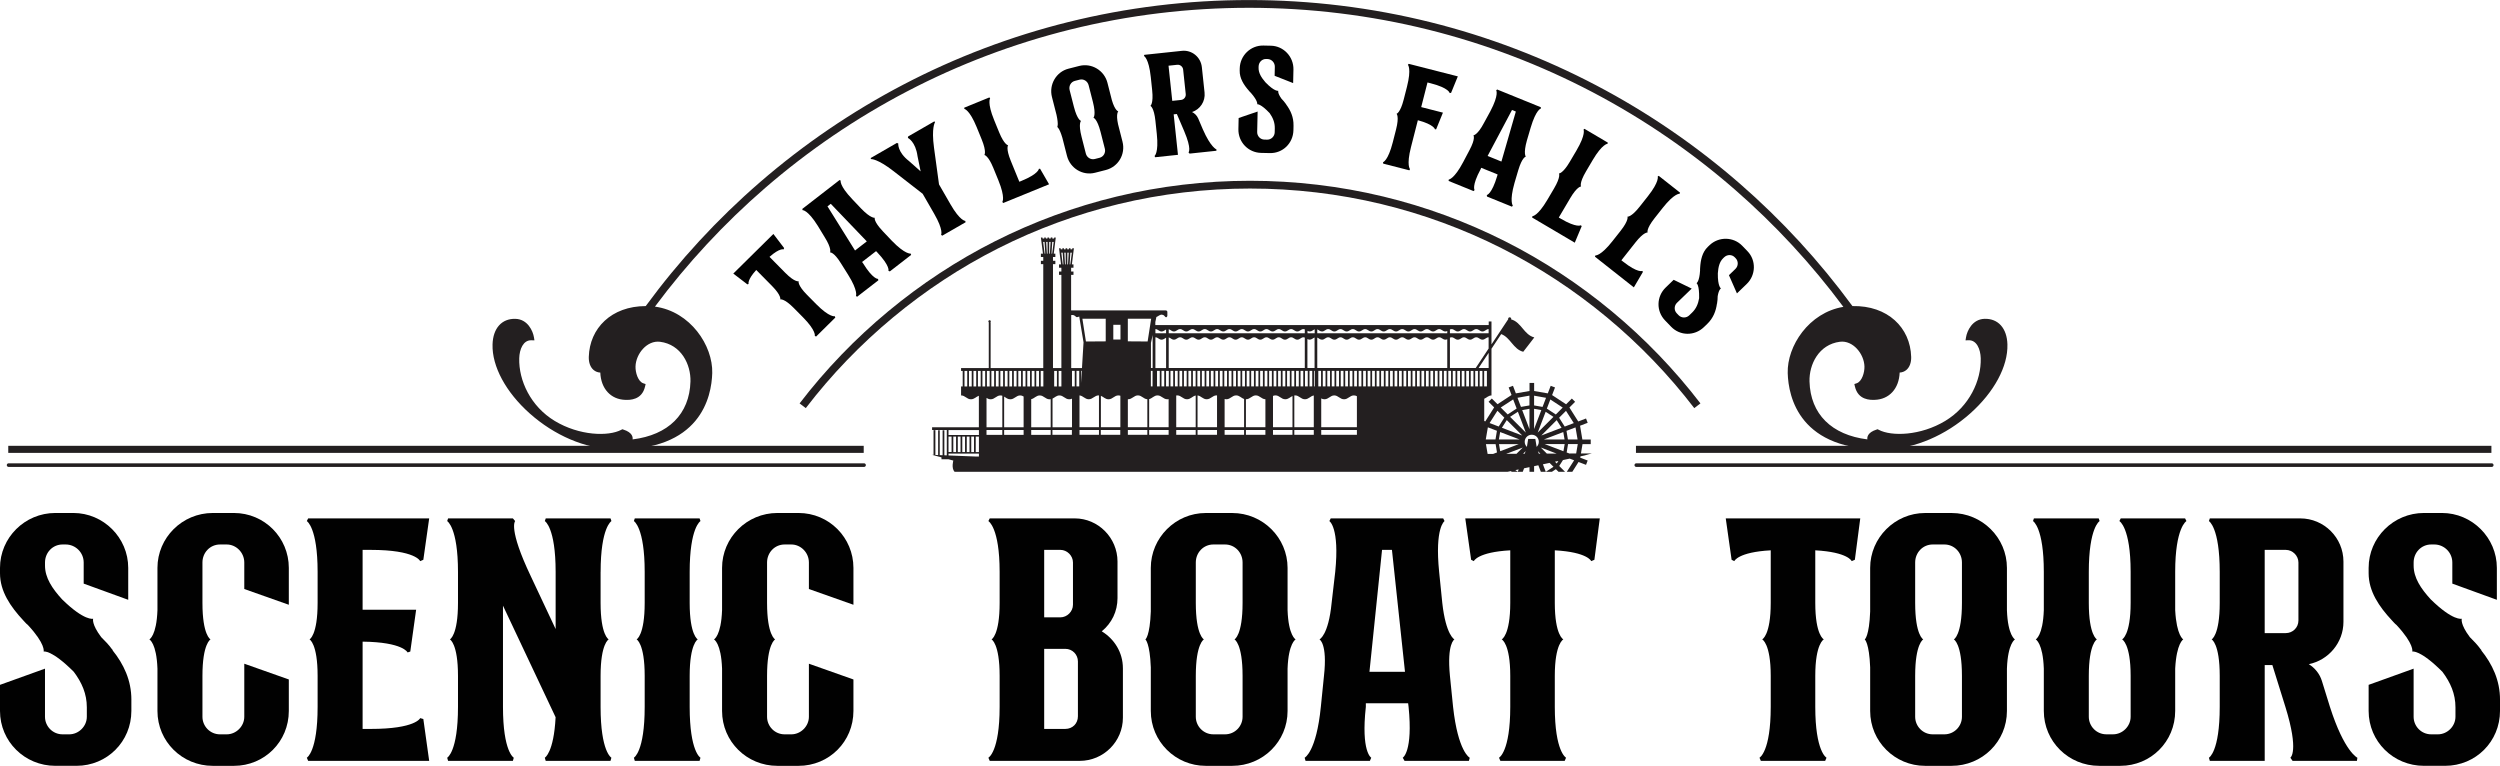
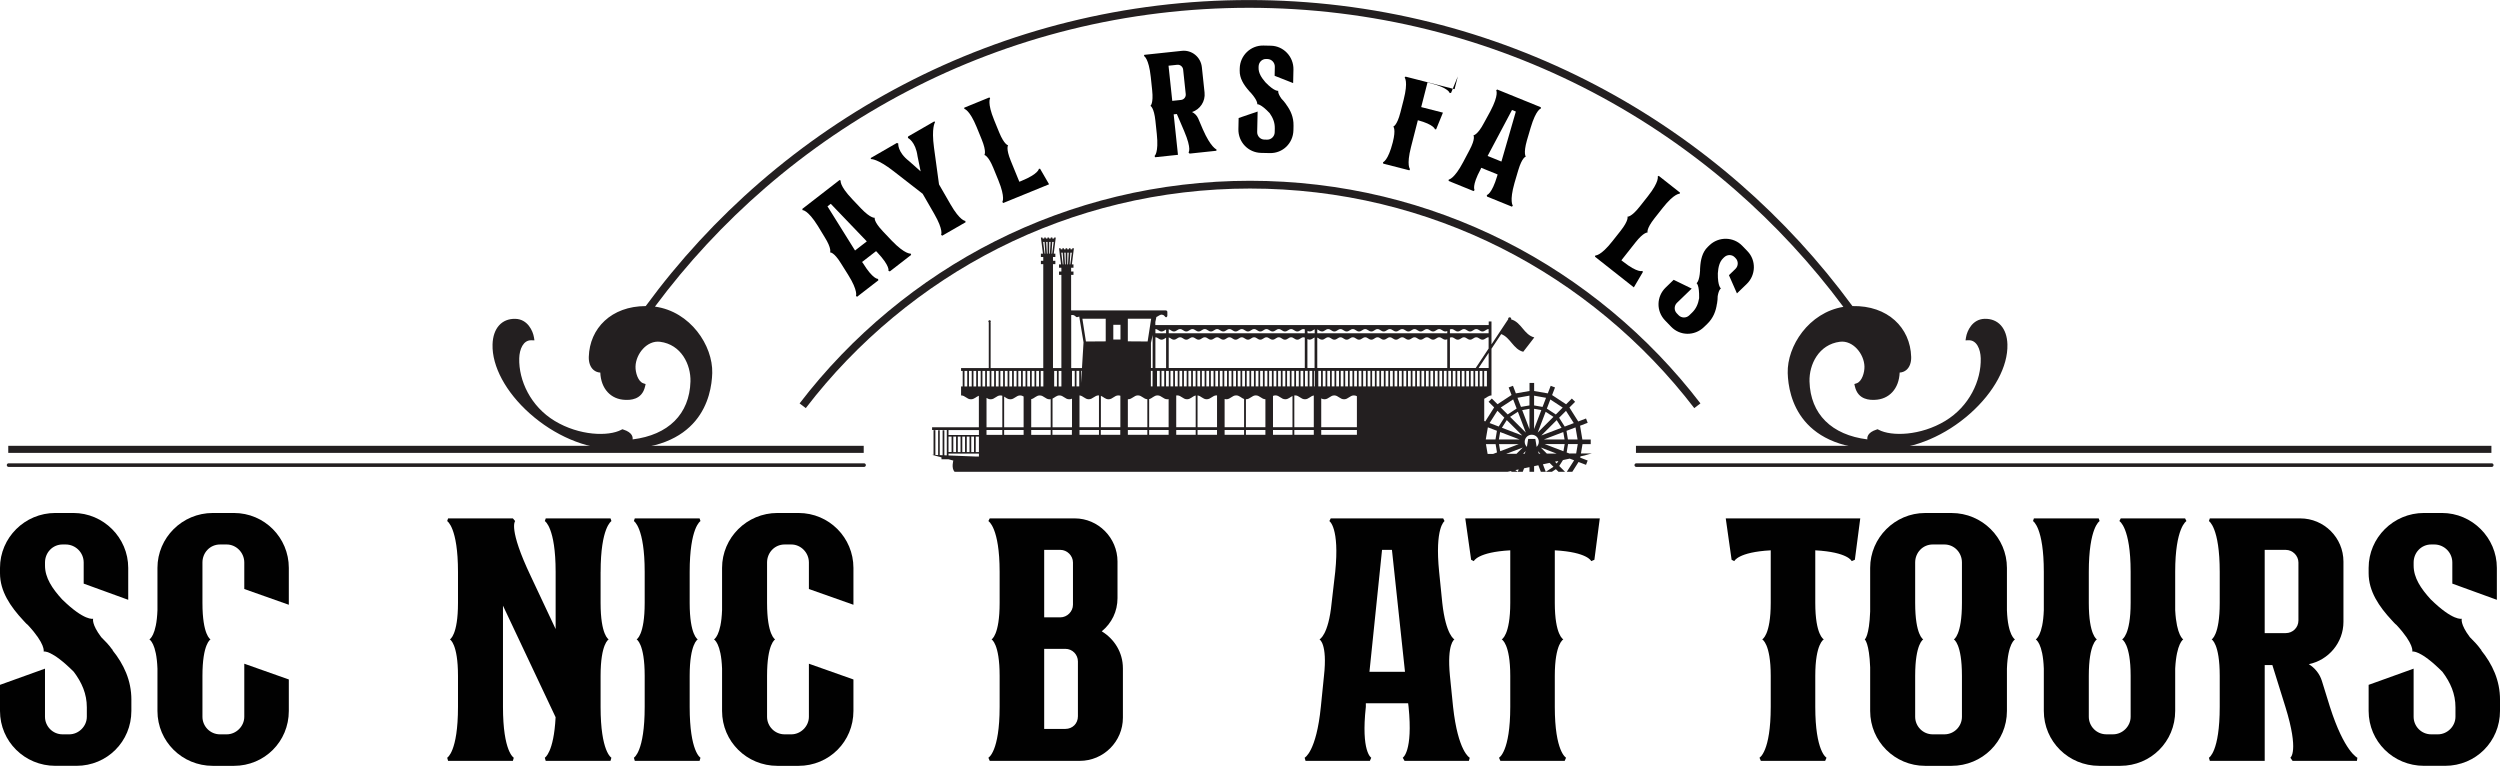
<svg xmlns="http://www.w3.org/2000/svg" id="Layer_2" data-name="Layer 2" viewBox="0 0 1661.58 508.99">
  <g id="Layer_1-2" data-name="Layer 1">
    <g>
      <path d="m87.31,465.03v7.48c0,20.33-16.15,36.48-36.48,36.48h-14.05c-20.33,0-36.78-16.15-36.78-36.48v-17.34l29.9-10.76v31.99c0,6.28,5.08,11.66,11.66,11.66h4.49c6.28,0,11.66-5.38,11.66-11.66v-6.28c0-8.97-3.29-16.45-8.67-23.62-14.95-14.95-20.03-13.46-20.03-13.46,0,0,1.49-4.78-10.47-17.64-1.2-.9-2.09-2.09-2.99-2.99-8.67-9.27-15.55-19.44-15.55-31.4v-3.59c0-20.03,16.45-36.48,36.78-36.48h11.96c20.03,0,36.48,16.45,36.48,36.48v21.23l-29.6-10.76v-14.05c0-6.58-5.38-11.96-11.96-11.96h-2.09c-6.58,0-11.66,5.38-11.66,11.96v2.09c0,8.07,4.78,15.25,11.36,22.43,14.95,14.65,20.63,12.86,20.63,12.86,0,0-1.2,3.59,5.38,12.26,2.39,2.39,5.08,5.08,7.18,8.07l.6.6h-.3c7.48,9.27,12.56,20.03,12.56,32.89Z" style="fill: #010101;" />
      <path d="m162.36,391.48v-17.64c0-6.58-5.38-11.96-11.66-11.96h-4.49c-6.58,0-11.66,5.38-11.66,11.96v26.91c0,21.53,5.38,24.22,5.38,24.22,0,0-5.38,2.69-5.38,24.22v27.21c0,6.28,5.08,11.66,11.66,11.66h4.49c6.28,0,11.66-5.38,11.66-11.66v-35.28l29.6,10.47v20.93c0,20.33-16.15,36.48-36.48,36.48h-14.05c-20.33,0-36.78-16.15-36.78-36.48v-28.11c-.6-17.04-5.38-19.44-5.38-19.44,0,0,4.78-2.39,5.38-19.44v-28.11c0-20.03,16.45-36.48,36.78-36.48h14.05c20.33,0,36.48,16.45,36.48,36.48v24.52l-29.6-10.47Z" style="fill: #010101;" />
-       <path d="m241,365.46v39.77h35.58l-3.89,27.81-1.79.6s-2.99-6.88-29.9-7.18v58.01h5.38c29.9,0,32.89-7.18,32.89-7.18l2.09.6,3.89,27.81h-80.43l-.9-2.09s7.18-3.89,7.18-33.79v-20.63c0-21.53-5.38-24.22-5.38-24.22,0,0,5.38-2.69,5.38-24.22v-20.63c0-29.6-7.18-33.79-7.18-33.79l.9-1.79h80.43l-3.89,27.51-2.09.9s-2.99-7.48-32.89-7.48h-5.38Z" style="fill: #010101;" />
      <path d="m399.17,380.11v20.63c0,21.53,5.38,24.22,5.38,24.22,0,0-5.38,2.69-5.38,24.22v20.63c0,29.9,7.18,33.79,7.18,33.79l-.6,2.09h-43.06l-.6-2.09s5.98-3.29,7.18-26.91l-34.98-74.15v67.28c0,29.9,7.18,33.79,7.18,33.79l-.6,2.09h-43.06l-.6-2.09s7.18-3.89,7.18-33.79v-20.63c0-21.53-5.38-24.22-5.38-24.22,0,0,5.38-2.69,5.38-24.22v-20.63c0-29.6-7.18-33.79-7.18-33.79l.6-1.79h43.06l1.5,1.79s-4.78,4.78,10.47,36.78l16.45,34.98v-37.97c0-29.6-7.18-33.79-7.18-33.79l.6-1.79h43.06l.6,1.79s-7.18,4.19-7.18,33.79Z" style="fill: #010101;" />
      <path d="m458.38,380.11v20.63c0,21.53,5.38,24.22,5.38,24.22,0,0-5.38,2.69-5.38,24.22v20.63c0,29.9,7.18,33.79,7.18,33.79l-.6,2.09h-43.06l-.6-2.09s7.18-3.89,7.18-33.79v-20.63c0-21.53-5.38-24.22-5.38-24.22,0,0,5.38-2.69,5.38-24.22v-20.63c0-29.6-7.18-33.79-7.18-33.79l.6-1.79h43.06l.6,1.79s-7.18,4.19-7.18,33.79Z" style="fill: #010101;" />
      <path d="m537.62,391.48v-17.64c0-6.58-5.38-11.96-11.66-11.96h-4.49c-6.58,0-11.66,5.38-11.66,11.96v26.91c0,21.53,5.38,24.22,5.38,24.22,0,0-5.38,2.69-5.38,24.22v27.21c0,6.28,5.08,11.66,11.66,11.66h4.49c6.28,0,11.66-5.38,11.66-11.66v-35.28l29.6,10.47v20.93c0,20.33-16.15,36.48-36.48,36.48h-14.05c-20.33,0-36.78-16.15-36.78-36.48v-28.11c-.6-17.04-5.38-19.44-5.38-19.44,0,0,4.78-2.39,5.38-19.44v-28.11c0-20.03,16.45-36.48,36.78-36.48h14.05c20.33,0,36.48,16.45,36.48,36.48v24.52l-29.6-10.47Z" style="fill: #010101;" />
      <path d="m746.32,444.1v32.89c0,15.85-12.86,28.71-28.71,28.71h-59.8l-.9-2.09s7.48-3.89,7.48-33.79v-20.63c0-21.53-5.38-24.22-5.38-24.22,0,0,5.38-2.69,5.38-24.22v-20.63c0-29.6-7.48-33.79-7.48-33.79l.9-1.79h56.51c15.55,0,28.41,12.86,28.41,28.71v24.22c0,8.97-3.89,16.74-10.47,22.13,8.37,5.08,14.05,14.05,14.05,24.52Zm-41.56-78.64h-10.76v44.85h10.76c4.49,0,8.37-3.89,8.37-8.37v-28.11c0-4.49-3.89-8.37-8.37-8.37Zm11.66,74.15c0-4.49-3.59-8.37-8.37-8.37h-14.05v53.22h14.05c4.78,0,8.37-3.59,8.37-8.37v-36.48Z" style="fill: #010101;" />
-       <path d="m861.14,424.97s-4.78,2.39-5.38,19.44v28.11c0,20.33-16.45,36.48-36.78,36.48h-17.64c-20.03,0-36.48-16.15-36.48-36.48v-29c-.6-16.15-3.59-18.54-3.59-18.54,0,0,2.99-2.09,3.59-18.54v-29c0-20.03,16.45-36.48,36.48-36.48h17.64c20.33,0,36.78,16.45,36.78,36.48v28.11c.6,17.04,5.38,19.44,5.38,19.44Zm-35.28,24.22c0-21.53-5.38-24.22-5.38-24.22,0,0,5.38-2.69,5.38-24.22v-26.91c0-6.58-5.08-11.96-11.66-11.96h-7.77c-6.58,0-11.66,5.38-11.66,11.96v26.91c0,21.53,5.38,24.22,5.38,24.22,0,0-5.38,2.69-5.38,24.22v27.21c0,6.28,5.08,11.66,11.66,11.66h7.77c6.58,0,11.66-5.38,11.66-11.66v-27.21Z" style="fill: #010101;" />
      <path d="m976.86,503.61l-.6,2.09h-42.76l-1.2-2.09s6.88-3.89,3.89-33.79l-.3-2.39h-28.11v2.39c-3.29,29.9,3.59,33.79,3.59,33.79l-.9,2.09h-42.76l-.6-2.09s7.77-3.89,10.76-33.79l2.09-20.63c2.39-21.53-2.99-24.22-2.99-24.22,0,0,5.98-2.69,8.07-24.22l2.39-20.63c2.99-29.6-3.89-33.79-3.89-33.79l.9-1.79h74.75l.9,1.79s-6.58,4.19-3.59,33.79l2.09,20.63c2.39,21.53,8.07,24.22,8.07,24.22,0,0-5.08,2.69-2.99,24.22l2.09,20.63c3.29,29.9,11.06,33.79,11.06,33.79Zm-43.06-57.11l-8.67-81.03h-6.58l-8.37,81.03h23.62Z" style="fill: #010101;" />
      <path d="m1063.27,344.53l-3.59,27.51-2.09.9s-2.39-5.98-24.22-7.18v34.98c0,21.53,5.68,24.22,5.68,24.22,0,0-5.68,2.69-5.68,24.22v20.63c0,29.9,7.48,33.79,7.48,33.79l-.9,2.09h-42.76l-.9-2.09s7.48-3.89,7.48-33.79v-20.63c0-21.53-5.68-24.22-5.68-24.22,0,0,5.68-2.69,5.68-24.22v-34.98c-21.83,1.2-24.22,7.18-24.22,7.18l-1.79-.9-3.89-27.51h89.4Z" style="fill: #010101;" />
      <path d="m1236.39,344.53l-3.59,27.51-2.09.9s-2.39-5.98-24.22-7.18v34.98c0,21.53,5.68,24.22,5.68,24.22,0,0-5.68,2.69-5.68,24.22v20.63c0,29.9,7.48,33.79,7.48,33.79l-.9,2.09h-42.76l-.9-2.09s7.48-3.89,7.48-33.79v-20.63c0-21.53-5.68-24.22-5.68-24.22,0,0,5.68-2.69,5.68-24.22v-34.98c-21.83,1.2-24.22,7.18-24.22,7.18l-1.79-.9-3.89-27.51h89.4Z" style="fill: #010101;" />
      <path d="m1339.25,424.97s-4.78,2.39-5.38,19.44v28.11c0,20.33-16.45,36.48-36.78,36.48h-17.64c-20.03,0-36.48-16.15-36.48-36.48v-29c-.6-16.15-3.59-18.54-3.59-18.54,0,0,2.99-2.09,3.59-18.54v-29c0-20.03,16.45-36.48,36.48-36.48h17.64c20.33,0,36.78,16.45,36.78,36.48v28.11c.6,17.04,5.38,19.44,5.38,19.44Zm-35.28,24.22c0-21.53-5.38-24.22-5.38-24.22,0,0,5.38-2.69,5.38-24.22v-26.91c0-6.58-5.08-11.96-11.66-11.96h-7.77c-6.58,0-11.66,5.38-11.66,11.96v26.91c0,21.53,5.38,24.22,5.38,24.22,0,0-5.38,2.69-5.38,24.22v27.21c0,6.28,5.08,11.66,11.66,11.66h7.77c6.58,0,11.66-5.38,11.66-11.66v-27.21Z" style="fill: #010101;" />
      <path d="m1445.7,380.11v25.42c.9,17.04,5.38,19.44,5.38,19.44,0,0-4.49,2.39-5.38,19.44v28.11c0,20.33-16.15,36.48-36.48,36.48h-14.05c-20.33,0-36.78-16.15-36.78-36.48v-28.11c-.6-17.04-5.38-19.44-5.38-19.44,0,0,4.78-2.39,5.38-19.44v-25.42c0-29.6-7.18-33.79-7.18-33.79l.6-1.79h43.06l.6,1.79s-7.18,4.19-7.18,33.79v20.63c0,21.53,5.38,24.22,5.38,24.22,0,0-5.38,2.69-5.38,24.22v27.21c0,6.28,5.08,11.66,11.66,11.66h4.49c6.28,0,11.66-5.38,11.66-11.66v-27.21c0-21.53-5.68-24.22-5.68-24.22,0,0,5.68-2.69,5.68-24.22v-20.63c0-29.6-7.48-33.79-7.48-33.79l.9-1.79h42.76l.9,1.79s-7.48,4.19-7.48,33.79Z" style="fill: #010101;" />
      <path d="m1566.79,503.61l-.3,2.09h-42.76l-1.49-2.09s5.98-3.89-3.29-33.79l-8.67-27.81h-5.08v63.69h-36.48l-.6-2.09s7.18-3.89,7.18-33.79v-20.63c0-21.53-5.38-24.22-5.38-24.22,0,0,5.38-2.69,5.38-24.22v-20.63c0-29.6-7.18-33.79-7.18-33.79l.6-1.79h60.1c15.85,0,28.71,12.86,28.71,28.71v40.07c0,13.75-9.87,25.42-23.02,28.11,3.89,2.39,7.18,6.28,8.67,11.06l5.38,17.34c9.57,29.9,18.24,33.79,18.24,33.79Zm-61.6-82.83h14.05c4.49,0,8.37-3.59,8.37-8.37v-38.57c0-4.49-3.89-8.37-8.37-8.37h-14.05v55.32Z" style="fill: #010101;" />
      <path d="m1661.58,465.03v7.48c0,20.33-16.15,36.48-36.48,36.48h-14.05c-20.33,0-36.78-16.15-36.78-36.48v-17.34l29.9-10.76v31.99c0,6.28,5.08,11.66,11.66,11.66h4.49c6.28,0,11.66-5.38,11.66-11.66v-6.28c0-8.97-3.29-16.45-8.67-23.62-14.95-14.95-20.03-13.46-20.03-13.46,0,0,1.49-4.78-10.47-17.64-1.2-.9-2.09-2.09-2.99-2.99-8.67-9.27-15.55-19.44-15.55-31.4v-3.59c0-20.03,16.45-36.48,36.78-36.48h11.96c20.03,0,36.48,16.45,36.48,36.48v21.23l-29.6-10.76v-14.05c0-6.58-5.38-11.96-11.96-11.96h-2.09c-6.58,0-11.66,5.38-11.66,11.96v2.09c0,8.07,4.78,15.25,11.36,22.43,14.95,14.65,20.63,12.86,20.63,12.86,0,0-1.2,3.59,5.38,12.26,2.39,2.39,5.08,5.08,7.18,8.07q.3.3.6.6h-.3c7.48,9.27,12.56,20.03,12.56,32.89Z" style="fill: #010101;" />
    </g>
    <path d="m1334.2,228.94c-.3-10.76-6.12-17.29-15.19-17.04-8.19.23-11.64,8.1-12.32,12.23l-.34,2.07,2.09-.06c5.31-.15,7.85,5.89,8.02,11.94.41,14.8-7.57,32.01-23.6,41.68-16.34,9.86-35.7,10.44-44.28,5.86l-.64-.34-.69.22c-6.1,1.92-6.32,5.14-6.14,6.44,0,.03.02.06.02.09-23.74-2.95-37.87-16.78-38.47-38.51-.31-11.26,6.14-24.6,20.23-26.38,8.61-1.09,16.06,7.99,16.29,16.45.11,3.93-1.65,9.99-5.22,11.16l-1.49.49.34,1.53c2.09,9.29,10.39,9.06,13.11,8.98,9.73-.27,16.25-7.47,16.66-18.14,1.67-.08,3.21-.67,4.46-1.73,2.16-1.84,3.3-4.92,3.19-8.67-.54-19.39-15.52-34.28-39.05-33.79-21.82-29.76-46.97-57.13-74.83-81.38-29.23-25.45-61.4-47.46-95.62-65.41-34.83-18.27-71.81-32.36-109.92-41.86-39.23-9.78-79.82-14.75-120.64-14.75s-81.05,4.92-120.12,14.62c-37.95,9.42-74.79,23.39-109.51,41.51-34.1,17.8-66.19,39.63-95.37,64.88-28.32,24.5-53.87,52.22-76,82.39-22.83.04-37.32,14.74-37.84,33.8-.1,3.75,1.03,6.83,3.19,8.67,1.25,1.06,2.79,1.65,4.46,1.73.41,10.67,6.93,17.87,16.66,18.14,2.73.08,11.03.31,13.11-8.98l.34-1.53-1.49-.49c-3.58-1.17-5.33-7.23-5.22-11.16.23-8.47,7.68-17.54,16.29-16.45,14.09,1.78,20.54,15.12,20.23,26.38-.6,21.73-14.74,35.57-38.47,38.51,0-.03.02-.06.02-.09.19-1.3-.03-4.52-6.14-6.44l-.69-.22-.64.34c-8.59,4.58-27.94,4-44.28-5.86-16.03-9.67-24.01-26.89-23.6-41.68.17-6.05,2.71-12.08,8.02-11.94l2.09.06-.34-2.07c-.68-4.13-4.13-12.01-12.32-12.23-9.07-.25-14.9,6.28-15.19,17.04-.4,14.55,8.83,31.67,24.68,45.81,16.42,14.63,36.7,23.32,55.67,23.84,57.96,1.6,65.23-34.89,65.67-50.65.5-18.21-14.49-40.94-38.08-44.17,21.44-28.83,46.06-55.34,73.25-78.87,28.88-24.98,60.63-46.59,94.38-64.2,34.35-17.93,70.81-31.75,108.36-41.07,38.66-9.6,78.66-14.46,118.88-14.46s80.56,4.91,119.39,14.59c37.71,9.4,74.3,23.34,108.77,41.42,33.86,17.77,65.7,39.55,94.62,64.73,26.78,23.32,51.04,49.54,72.21,78.03-22.96,3.77-37.49,26.08-36.99,44,.44,15.76,7.71,52.25,65.67,50.65,18.96-.53,39.25-9.22,55.67-23.84,15.86-14.13,25.09-31.26,24.68-45.81Z" style="fill: #231f20;" />
    <path d="m1126.06,271.25c-33.98-44.38-78.23-81.12-127.97-106.24-25.41-12.83-52.3-22.71-79.93-29.37-28.44-6.85-57.83-10.33-87.36-10.33s-58.92,3.47-87.36,10.33c-27.63,6.66-54.53,16.54-79.93,29.37-49.74,25.12-93.99,61.86-127.97,106.24l-4.1-3.14c34.44-45,79.31-82.24,129.74-107.71,25.76-13.01,53.03-23.03,81.05-29.78,28.84-6.95,58.64-10.47,88.57-10.47s59.74,3.52,88.57,10.47c28.02,6.75,55.29,16.77,81.05,29.78,50.43,25.47,95.3,62.72,129.74,107.71l-4.1,3.14Z" style="fill: #231f20;" />
    <line x1="5.71" y1="309.13" x2="574.27" y2="309.13" style="fill: none; stroke: #231f20; stroke-linecap: round; stroke-miterlimit: 10; stroke-width: 2.4px;" />
    <line x1="5.49" y1="298.65" x2="574.05" y2="298.65" style="fill: none; stroke: #231f20; stroke-miterlimit: 10; stroke-width: 4.7px;" />
    <line x1="1087.53" y1="309.13" x2="1656.09" y2="309.13" style="fill: none; stroke: #231f20; stroke-linecap: round; stroke-miterlimit: 10; stroke-width: 2.4px;" />
    <line x1="1087.31" y1="298.65" x2="1655.87" y2="298.65" style="fill: none; stroke: #231f20; stroke-miterlimit: 10; stroke-width: 4.7px;" />
  </g>
  <g id="Layer_2-2" data-name="Layer 2">
    <path d="m620.46,285.88v16.44l-1.02-.04,6.3,1.7v1.27h4.7l3.17.86s-1.45,5,.82,7.47h367.52l2.16-.46.7.46h7.25l.89-2.34,3.59-.76v3.1h3.07v-3.75l2.82-.6,1.66,4.35h3.29l-1.91-4.99,4.44-.94,2.59,2.59-5.12,3.35h4.04l2.67-1.76,1.76,1.76h4.34l-3.89-3.89,2.49-3.93,4.5-.96,2.92,1.12-4.87,7.66h3.66l4.14-6.54,4.98,1.9,1.1-2.87-4.94-1.89.15-.89,2.71-.58,4.76-1.36-7.16.04,1.04-6.21h5.47v-3.07h-5.57l-1.53-9.17,5.07-1.94-1.1-2.87-5.17,1.98-5.87-9.28,3.79-3.79-2.17-2.17-3.82,3.82-9.31-6.12,1.94-5.07-2.87-1.1-1.93,5.04-9.08-1.57v-5.39h-3.07v5.38l-9.08,1.57-1.92-5.03-2.87,1.1,1.92,5.01-9.33,6.13-3.78-3.78-2.17,2.17,3.72,3.72-5.89,9.31-.7-.27v-14.77c1.67-.71,2.83-2.21,4.82-2.21v-2.49h0v-1.57h0v-1.92h0v-10.31h0v-1.92h0v-12.84l6.45-9.72c6.18,2.24,8.01,10.1,14.65,11.75l4.77-6.16,2.59-3.38c-6.9-1.72-8.6-10.16-15.41-11.99.16-.44.03-.94-.38-1.21-.48-.32-1.12-.19-1.44.29-.18.28-.2.6-.1.89l-.05-.03-11.08,16.69v-15.26h-1.84v2.42h-221.58v-2.02l.71-3.36c1.28-.42,2.22-1.75,3.84-1.52,1.43.2,1.53,1.09,2.3,1.63.52.37,1.15-.46,1.15-1.02v-2.46c0-.56-.52-1.02-1.15-1.02h-62.82v-23.6h1.57v-2.22h-1.57v-2.51h1.57v-2.22h-1.06l1.34-10.72h-1.06s-.09.68-.09.68h-1.14l.04-.71h-1.06l-.04.71h-1.09v-.68h-1.07v.68h-1.07l-.04-.68h-1.06s.04.68.04.68h-1.09l-.09-.68h-1.06l.36,2.84v.06s.99,7.82.99,7.82h-1.36v2.22h1.57v2.51h-1.57v2.22h1.57v61.92h-5.58v-69.07h1.57v-2.22h-1.57v-2.51h1.57v-2.22h-1.06l.97-7.82.28-2.22h0l.08-.68h-1.06s-.09.68-.09.68h-1.14l.04-.71h-1.06l-.04.71h-1.09v-.68h-1.07v.68h-1.07l-.04-.68h-1.06s.04.68.04.68h-1.09l-.09-.68h-1.06l.09.68h0l.27,2.14,1,7.9h-1.36v2.22h1.57v2.51h-1.57v2.22h1.57v69.07h-34.98v-30.35h-.21c.19-.15.32-.37.32-.63,0-.45-.36-.81-.81-.81-.45,0-.81.36-.81.81,0,.26.13.48.32.63h-.05v30.35h-18.41v1.92h1.08v10.31h-1.08v5.97s.02,0,.03,0c2.66,0,3.78,2.57,6.53,2.57,2.26,0,3.46-1.74,5.27-2.36v20.93h-31.09v1.85h9.77v16.85l-1.62-.06v-16.64h-1.16v16.6l-1.9-.07v-16.52h-1.08v16.48l-1.82-.07v-16.49h-1.16Zm371.92,15.81l-3.65.02-1.13-6.54h6.43l.92,5.54-2.57.98Zm21.75-14.16l-10.49-10.49,5.19-3.39,5.3,13.88Zm-2.43-14.97l4.83-.86v13.51l-4.83-12.64Zm.01,16.9l-13.5-5.16,3.25-5.1,10.26,10.26Zm-1.69,2.64h-13.82l.85-4.95,12.97,4.95Zm-13.75,3.07h13.18l-12.36,4.72-.81-4.72Zm12.5,18.36l-1.63-1.07,2.22-.47-.59,1.54Zm-.86-11.93l-6.81.04,10.95-4.18-4.15,4.15Zm5.43-.03h-1.06s1.71-1.7,1.71-1.7l-.65,1.7Zm9.42-.05l-.63-1.65,1.65,1.65h-1.02Zm1.65-12.08l10.21-10.21,3.23,5.08-13.44,5.14Zm14.59-2.28l.85,4.93h-13.75l12.9-4.93Zm-17,.36l5.29-13.84,5.17,3.38-10.46,10.46Zm6.1,13.97l-4.04-4.04,10.49,4.01-6.45.03Zm6.57,6.57l-1.2-1.2,2.26-.48-1.07,1.68Zm4.43-8.15l-12.43-4.75h13.25l-.82,4.75Zm8.45,1.48l-4.51.02-1.8-.69.93-5.56h6.46l-1.07,6.23Zm.97-9.3h-6.43l-.96-5.74,6-2.29,1.38,8.04Zm-2.53-10.89l-6.04,2.31-3.72-5.88,4.57-4.57,5.19,8.15Zm-15.59-15.69l8.22,5.38-4.59,4.59-5.95-3.91,2.31-6.05Zm-10.81-2.54l7.95,1.42-2.31,6.05-5.63-.98v-6.5Zm0,8.73l4.82.86-4.82,12.63v-13.49Zm-1.54,17.23c2.59,0,4.69,2.1,4.69,4.69,0,1.33-.56,2.54-1.45,3.39l-.86-5.28h-4.75l-.86,5.29c-.9-.86-1.46-2.06-1.46-3.4,0-2.59,2.1-4.69,4.69-4.69Zm-1.54-25.98v6.5l-5.64.98-2.31-6.06,7.95-1.42Zm-10.83,2.5l2.32,6.07-5.97,3.92-4.6-4.6,8.25-5.39Zm-10.45,7.53l4.59,4.59-3.74,5.91-6.06-2.32,5.21-8.18Zm-6.36,11.03l6.03,2.3-.96,5.77h-6.46l1.39-8.07Zm14.67-71.1s-.03.04-.05.06l-.09-.06s.09,0,.14,0Zm-36.17,43.91h-1.82v-10.31h1.82v10.31Zm2.98,0h-1.82v-10.31h1.82v10.31Zm2.98,0h-1.82v-10.31h1.82v10.31Zm2.98,0h-1.82v-10.31h1.82v10.31Zm2.98,0h-1.82v-10.31h1.82v10.31Zm2.98,0h-1.82v-10.31h1.82v10.31Zm2.98,0h-1.82v-10.31h1.82v10.31Zm2.98,0h-1.82v-10.31h1.82v10.31Zm1.16-12.23h-6.68l6.68-10.07v10.07Zm-25.72-25.63c.33-.15.68-.24,1.1-.24,1.67,0,2.38,1.59,4.1,1.59s2.47-1.59,4.1-1.59,2.38,1.59,4.1,1.59,2.4-1.59,4.1-1.59,2.38,1.59,4.1,1.59,2.47-1.59,4.1-1.59v2.77h-25.72v-2.52Zm0,5.45c.33-.15.68-.24,1.1-.24,1.67,0,2.38,1.59,4.1,1.59s2.47-1.59,4.1-1.59,2.38,1.59,4.1,1.59,2.4-1.59,4.1-1.59,2.38,1.59,4.1,1.59,2.47-1.59,4.1-1.59v7.48l-8.55,12.89.09.06h-17.26v-20.18Zm-1.09,22.1h1.82v10.31h-1.82v-10.31Zm-84.58,10.31h-1.82v-10.31h1.82v10.31Zm23.83,32.18h-23.71v-3.21h23.71v3.21Zm0-5.06h-23.71v-19.14c.62.33,1.3.57,2.13.57,2.75,0,3.92-2.57,6.53-2.57s3.78,2.57,6.53,2.57,3.82-2.57,6.53-2.57c.77,0,1.41.22,1.99.52v20.62Zm-22.67-27.12v-10.31h1.82v10.31h-1.82Zm2.98,0v-10.31h1.82v10.31h-1.82Zm2.98,0v-10.31h1.82v10.31h-1.82Zm2.98,0v-10.31h1.82v10.31h-1.82Zm2.98,0v-10.31h1.82v10.31h-1.82Zm2.98,0v-10.31h1.82v10.31h-1.82Zm2.98,0v-10.31h1.82v10.31h-1.82Zm4.8,0h-1.82v-10.31h1.82v10.31Zm2.98,0h-1.82v-10.31h1.82v10.31Zm2.98,0h-1.82v-10.31h1.82v10.31Zm2.98,0h-1.82v-10.31h1.82v10.31Zm2.98,0h-1.82v-10.31h1.82v10.31Zm2.98,0h-1.82v-10.31h1.82v10.31Zm2.98,0h-1.82v-10.31h1.82v10.31Zm2.98,0h-1.82v-10.31h1.82v10.31Zm2.98,0h-1.82v-10.31h1.82v10.31Zm2.98,0h-1.82v-10.31h1.82v10.31Zm2.98,0h-1.82v-10.31h1.82v10.31Zm2.98,0h-1.82v-10.31h1.82v10.31Zm2.98,0h-1.82v-10.31h1.82v10.31Zm2.98,0h-1.82v-10.31h1.82v10.31Zm2.98,0h-1.82v-10.31h1.82v10.31Zm2.98,0h-1.82v-10.31h1.82v10.31Zm2.98,0h-1.82v-10.31h1.82v10.31Zm2.98,0h-1.82v-10.31h1.82v10.31Zm2.98,0h-1.82v-10.31h1.82v10.31Zm2.98,0h-1.82v-10.31h1.82v10.31Zm2.98,0h-1.82v-10.31h1.82v10.31Zm-85.89-37.88c1.03.43,1.75,1.37,3.08,1.37,1.73,0,2.4-1.59,4.1-1.59s2.38,1.59,4.1,1.59,2.47-1.59,4.1-1.59,2.38,1.59,4.1,1.59,2.4-1.59,4.1-1.59,2.38,1.59,4.1,1.59,2.47-1.59,4.1-1.59,2.38,1.59,4.1,1.59,2.4-1.59,4.1-1.59,2.38,1.59,4.1,1.59,2.47-1.59,4.1-1.59,2.38,1.59,4.1,1.59,2.4-1.59,4.1-1.59,2.38,1.59,4.1,1.59,2.47-1.59,4.1-1.59,2.38,1.59,4.1,1.59,2.4-1.59,4.1-1.59,2.38,1.59,4.1,1.59,2.47-1.59,4.1-1.59,2.38,1.59,4.1,1.59c.48,0,.88-.13,1.25-.31v1.49h-86.39v-2.55Zm0,5.45c1.03.43,1.75,1.37,3.08,1.37,1.73,0,2.4-1.59,4.1-1.59s2.38,1.59,4.1,1.59,2.47-1.59,4.1-1.59,2.38,1.59,4.1,1.59,2.4-1.59,4.1-1.59,2.38,1.59,4.1,1.59,2.47-1.59,4.1-1.59,2.38,1.59,4.1,1.59,2.4-1.59,4.1-1.59,2.38,1.59,4.1,1.59,2.47-1.59,4.1-1.59,2.38,1.59,4.1,1.59,2.4-1.59,4.1-1.59,2.38,1.59,4.1,1.59,2.47-1.59,4.1-1.59,2.38,1.59,4.1,1.59,2.4-1.59,4.1-1.59,2.38,1.59,4.1,1.59,2.47-1.59,4.1-1.59,2.38,1.59,4.1,1.59c.48,0,.88-.13,1.25-.31v19.14h-86.39v-20.2Zm-163.16,64.61h-12.94v-3.21h12.94v3.21Zm1.89-32.18h-1.82v-10.31h1.82v10.31Zm2.98,0h-1.82v-10.31h1.82v10.31Zm13.12,32.18h-12.94v-3.21h12.94v3.21Zm0-5.06h-12.94v-21.13c2.41.21,3.56,2.55,6.18,2.55s3.92-2.57,6.53-2.57c.08,0,.16,0,.23.01v21.13Zm-11.95-29.28v-8.15h.49l-.49,8.15Zm26.11,34.34h-12.94v-3.21h12.94v3.21Zm17.98,0h-12.94v-3.21h12.94v3.21Zm0-5.06h-12.94v-18.58c.05,0,.1,0,.15,0,2.75,0,3.92-2.57,6.53-2.57s3.71,2.4,6.27,2.56v18.59Zm14.16,5.06h-12.94v-3.21h12.94v3.21Zm0-5.06h-12.94v-18.68c2.08-.49,3.21-2.46,5.57-2.46,2.66,0,3.78,2.57,6.53,2.57.3,0,.58-.04.84-.09v18.66Zm-11.8-27.12v-10.31h1.12v10.31h-1.12Zm4.09,0v-10.31h1.82v10.31h-1.82Zm2.98,0v-10.31h1.82v10.31h-1.82Zm7.78,0h-1.82v-10.31h1.82v10.31Zm14.94,32.18h-12.94v-3.21h12.94v3.21Zm-13.78-32.18v-10.31h1.82v10.31h-1.82Zm13.78,27.12h-12.94v-21.09c.21-.04.42-.06.64-.06,2.67,0,3.78,2.57,6.53,2.57,2.47,0,3.6-2.08,5.77-2.5v21.07Zm-10.8-27.12v-10.31h1.82v10.31h-1.82Zm2.98,0v-10.31h1.82v10.31h-1.82Zm2.98,0v-10.31h1.82v10.31h-1.82Zm2.98,0v-10.31h1.82v10.31h-1.82Zm16.03,32.18h-12.94v-3.21h12.94v3.21Zm-13.05-32.18v-10.31h1.82v10.31h-1.82Zm13.05,27.12h-12.94v-21.12c2.34.27,3.49,2.54,6.07,2.54,2.75,0,3.92-2.57,6.53-2.57.12,0,.23.01.35.02v21.13Zm-10.07-27.12v-10.31h1.82v10.31h-1.82Zm2.98,0v-10.31h1.82v10.31h-1.82Zm2.98,0v-10.31h1.82v10.31h-1.82Zm4.8,0h-1.82v-10.31h1.82v10.31Zm2.98,0h-1.82v-10.31h1.82v10.31Zm14.32,32.18h-12.94v-3.21h12.94v3.21Zm-13.16-32.18v-10.31h1.82v10.31h-1.82Zm13.16,27.12h-12.94v-18.74c.35.1.73.16,1.14.16,2.75,0,3.82-2.57,6.53-2.57,2.22,0,3.37,1.78,5.27,2.38v18.77Zm-10.18-27.12v-10.31h1.82v10.31h-1.82Zm2.98,0v-10.31h1.82v10.31h-1.82Zm2.98,0v-10.31h1.82v10.31h-1.82Zm4.8,0h-1.82v-10.31h1.82v10.31Zm13.58,32.18h-12.94v-3.21h12.94v3.21Zm0-5.06h-12.94v-18.58s.02,0,.04,0c2.75,0,3.92-2.57,6.53-2.57s3.74,2.47,6.38,2.56v18.58Zm-12.42-27.12v-10.31h1.82v10.31h-1.82Zm2.98,0v-10.31h1.82v10.31h-1.82Zm2.98,0v-10.31h1.82v10.31h-1.82Zm2.98,0v-10.31h1.82v10.31h-1.82Zm4.8,0h-1.82v-10.31h1.82v10.31Zm2.98,0h-1.82v-10.31h1.82v10.31Zm13.69,32.18h-12.94v-3.21h12.94v3.21Zm0-5.06h-12.94v-20.8c.49-.21,1.02-.35,1.64-.35,2.66,0,3.78,2.57,6.53,2.57,2.05,0,3.23-1.44,4.78-2.16v20.74Zm-12.53-27.12v-10.31h1.82v10.31h-1.82Zm2.98,0v-10.31h1.82v10.31h-1.82Zm2.98,0v-10.31h1.82v10.31h-1.82Zm2.98,0v-10.31h1.82v10.31h-1.82Zm4.8,0h-1.82v-10.31h1.82v10.31Zm12.96,32.18h-12.94v-3.21h12.94v3.21Zm0-5.06h-12.94v-21.11c.17-.02.35-.04.53-.04,2.67,0,3.78,2.57,6.53,2.57,2.51,0,3.63-2.15,5.88-2.52v21.09Zm-11.79-27.12v-10.31h1.82v10.31h-1.82Zm2.98,0v-10.31h1.82v10.31h-1.82Zm2.98,0v-10.31h1.82v10.31h-1.82Zm2.98,0v-10.31h1.82v10.31h-1.82Zm3.46,0h-.48v-10.31h.48v10.31Zm-4.77-36.94c.43.24.9.43,1.48.43,1.41,0,2.17-1.05,3.28-1.44v2.61h-4.77v-1.61Zm-92.17-1.04c1.2.35,1.93,1.47,3.38,1.47,1.73,0,2.4-1.59,4.1-1.59s2.38,1.59,4.1,1.59,2.47-1.59,4.1-1.59,2.38,1.59,4.1,1.59,2.4-1.59,4.1-1.59,2.38,1.59,4.1,1.59,2.47-1.59,4.1-1.59,2.38,1.59,4.1,1.59,2.4-1.59,4.1-1.59,2.38,1.59,4.1,1.59,2.47-1.59,4.1-1.59,2.38,1.59,4.1,1.59,2.4-1.59,4.1-1.59,2.38,1.59,4.1,1.59,2.47-1.59,4.1-1.59,2.38,1.59,4.1,1.59,2.4-1.59,4.1-1.59,2.38,1.59,4.1,1.59,2.47-1.59,4.1-1.59,2.38,1.59,4.1,1.59,2.4-1.59,4.1-1.59c.33,0,.61.07.88.17v2.59h-90.43v-2.65Zm0,5.45c1.2.35,1.93,1.47,3.38,1.47,1.73,0,2.4-1.59,4.1-1.59s2.38,1.59,4.1,1.59,2.47-1.59,4.1-1.59,2.38,1.59,4.1,1.59,2.4-1.59,4.1-1.59,2.38,1.59,4.1,1.59,2.47-1.59,4.1-1.59,2.38,1.59,4.1,1.59,2.4-1.59,4.1-1.59,2.38,1.59,4.1,1.59,2.47-1.59,4.1-1.59,2.38,1.59,4.1,1.59,2.4-1.59,4.1-1.59,2.38,1.59,4.1,1.59,2.47-1.59,4.1-1.59,2.38,1.59,4.1,1.59,2.4-1.59,4.1-1.59,2.38,1.59,4.1,1.59,2.47-1.59,4.1-1.59,2.38,1.59,4.1,1.59,2.4-1.59,4.1-1.59c.33,0,.61.07.88.17v20.25h1.74v-19.27c.43.24.9.43,1.48.43,1.41,0,2.17-1.05,3.28-1.44v20.27h-96.94v-20.31Zm-.04,22.23v10.31h-1.82v-10.31h1.82Zm-8.9-27.79s.01,0,.02,0c1.67,0,2.38,1.59,4.1,1.59,1.28,0,2.02-.87,2.98-1.32v2.5h-7.1v-2.76Zm0,5.45s.01,0,.02,0c1.67,0,2.38,1.59,4.1,1.59,1.28,0,2.02-.87,2.98-1.32v20.16h-7.1v-20.42Zm-1.84,20.42h-1.12v-16.68l1.12-5.24v21.92Zm-16.5-32.77h15.52l-2.35,15.13-13.16-.09v-15.04Zm-9.64,4.04h4.77v9.81h-4.77v-9.81Zm3.35,46.94c.49,0,.93.09,1.34.23v20.91h-12.94v-20.87c1.73.66,2.89,2.3,5.08,2.3,2.75,0,3.82-2.57,6.53-2.57Zm-8.39-50.97v15.04l-13.16.09-2.35-15.13h15.52Zm-22.27-2.49c2.11.01,2.11,1.44,3.16,1.44.49,0,.99-.18,1.5-.43l2.86,17.18-1.03,17.07h-7.16v-35.26c.02.2,0,0,.67,0Zm-1.24-41.43h.99l-1.02,7.82h-.44l.48-7.82Zm-2.02,0h.95l-.49,7.82h-.45v-7.82Zm-1.07,0v7.82h-.45l-.48-7.82h.93Zm-2.94,0h.94l.48,7.82h-.43l-.99-7.82Zm-1.74,78.61h1.82v10.31h-1.82v-10.31Zm-2.98,0h1.82v10.31h-1.82v-10.31Zm3.48,16.28c2.67,0,3.78,2.57,6.53,2.57.7,0,1.3-.17,1.84-.42v19h-12.94v-19.04c1.54-.74,2.68-2.1,4.58-2.1Zm-4.78-102.03h.99l-1.02,7.82h-.44l.48-7.82Zm-2.02,0h.95l-.49,7.82h-.45v-7.82Zm-1.07,0v7.82h-.45l-.48-7.82h.93Zm-2.94,0h.94l.48,7.82h-.43l-.99-7.82Zm-1.61,85.75h1.75v10.31h-1.75v-10.31Zm-2.98,0h1.82v10.31h-1.82v-10.31Zm-2.98,0h1.82v10.31h-1.82v-10.31Zm-.36,18.77c2.15-.45,3.28-2.48,5.68-2.48,2.66,0,3.78,2.57,6.53,2.57.26,0,.5-.03.73-.07v18.64h-12.94v-18.66Zm0,20.51h12.94v3.21h-12.94v-3.21Zm-2.62-39.28h1.82v10.31h-1.82v-10.31Zm-2.98,0h1.82v10.31h-1.82v-10.31Zm-2.98,0h1.82v10.31h-1.82v-10.31Zm-2.98,0h1.82v10.31h-1.82v-10.31Zm-2.98,0h1.82v10.31h-1.82v-10.31Zm-2.98,0h1.82v10.31h-1.82v-10.31Zm-.47,17.06c1.25.76,2.34,1.8,4.08,1.8,2.75,0,3.92-2.57,6.53-2.57.92,0,1.65.31,2.33.71v20.44h-12.94v-20.37Zm0,22.22h12.94v3.21h-12.94v-3.21Zm-2.51-39.28h1.82v10.31h-1.82v-10.31Zm-2.98,0h1.82v10.31h-1.82v-10.31Zm-2.98,0h1.82v10.31h-1.82v-10.31Zm-2.98,0h1.82v10.31h-1.82v-10.31Zm-.27,17.93c.79.5,1.63.93,2.75.93,2.75,0,3.82-2.57,6.53-2.57.45,0,.85.08,1.23.2v20.95h-10.5v-19.5Zm0,21.35h10.5v3.21h-10.5v-3.21Zm-2.71-39.28h1.82v10.31h-1.82v-10.31Zm-10.1,10.31h-1.82v-10.31h1.82v10.31Zm2.98,0h-1.82v-10.31h1.82v10.31Zm2.98,0h-1.82v-10.31h1.82v10.31Zm1.16,0v-10.31h1.82v10.31h-1.82Zm-19.56,33.32h2.03v10.27h-2.03v-10.27Zm0,11.31h20.21v-1.03h-2.12v-10.27h2.12v-1.03h-20.21v-3.32h20.21v17.6h-2.23l-17.98-.7v-1.24Zm3.19-1.03v-10.27h1.82v10.27h-1.82Zm2.98,0v-10.27h1.82v10.27h-1.82Zm2.98,0v-10.27h1.82v10.27h-1.82Zm2.98,0v-10.27h1.82v10.27h-1.82Zm2.98,0v-10.27h1.82v10.27h-1.82Z" style="fill: #231f20;" />
  </g>
  <g id="Layer_3" data-name="Layer 3">
    <g>
-       <path d="m514.02,155.5l7.14,9.37-.36.89s-2.5-1.1-9.36,4.96l10.44,10.57c6.43,6.51,8.92,5.65,8.92,5.65,0,0-.89,2.49,5.54,8.99l6.16,6.23c8.92,9.03,12.31,8.01,12.31,8.01l.36.9-12.74,12.59-.89-.37s1.07-3.38-7.86-12.41l-6.16-6.23c-6.43-6.5-8.92-5.65-8.92-5.65,0,0,.89-2.49-5.54-8.99l-10.44-10.57c-6.15,6.79-5.08,9.3-5.08,9.3l-.8.26-9.37-7.17,26.64-26.32Z" style="fill: #010101;" />
      <path d="m605.23,168.56l.35.86-14.16,10.97-.94-.4s1.27-3.07-7.5-12.34l-.72-.73-9.31,7.21.62.8c6.69,10.88,9.98,10.42,9.98,10.42l.25.93-14.16,10.97-.74-.55s1.56-3.3-5.23-14.11l-4.68-7.46c-4.81-7.84-7.29-7.36-7.29-7.36,0,0,1.28-2.44-3.63-10.2l-4.58-7.54c-6.71-10.71-10.08-10.35-10.08-10.35l-.17-.83,24.75-19.18.76.37s-1.09,3.09,7.6,12.26l6.06,6.39c6.39,6.61,8.98,6.06,8.98,6.06,0,0-.98,2.21,5.31,8.9l6.06,6.39c8.87,9.19,12.46,8.5,12.46,8.5Zm-29.12-8.12l-23.96-24.98-2.18,1.69,18.31,29.35,7.82-6.06Z" style="fill: #010101;" />
      <path d="m603.58,90.7l17.47-10.07.38.66s-2.48,3.48-.65,16.94l3.32,24.33,7.67,13.32c6.34,11,9.77,10.93,9.77,10.93l.23.9-15.52,8.94-.77-.58s1.78-2.93-4.56-13.94l-7.67-13.32-19.38-15.07c-10.73-8.33-14.87-8-14.87-8l-.38-.66,17.47-10.07.92.35s-.65,5.65,7.17,11.7l7.7,6.85-2.06-10.1c-1.31-9.8-6.41-12.14-6.41-12.14l.16-.97Z" style="fill: #010101;" />
      <path d="m691.28,112.16l5.97,10.32-30.5,12.46-.57-.73s2.16-2.67-2.64-14.42l-3.31-8.11c-3.46-8.46-5.98-8.67-5.98-8.67,0,0,1.65-1.91-1.8-10.38l-3.31-8.11c-4.75-11.64-8.21-12.15-8.21-12.15l-.06-.8,16.7-6.82.52.61s-2.11,2.78,2.64,14.42l3.31,8.11c3.46,8.46,5.98,8.67,5.98,8.67,0,0-1.66,1.91,1.8,10.38l5.67,13.87,1.39-.57c11.48-4.69,11.6-8.03,11.6-8.03l.79-.05Z" style="fill: #010101;" />
-       <path d="m743.24,74.04s-1.69,1.48-.14,8.56l2.95,11.57c2.14,8.37-2.84,16.72-11.1,18.82l-7.16,1.83c-8.13,2.08-16.5-2.86-18.64-11.23l-3.05-11.94c-1.94-6.58-3.4-7.26-3.4-7.26,0,0,.99-1.17-.49-8l-3.05-11.94c-2.1-8.24,2.84-16.72,10.97-18.79l7.16-1.83c8.25-2.11,16.66,2.96,18.76,11.2l2.95,11.57c2.03,6.95,4.23,7.44,4.23,7.44Zm-11.78,13.62c-2.26-8.86-4.73-9.41-4.73-9.41,0,0,1.9-1.67-.36-10.52l-2.83-11.07c-.69-2.71-3.32-4.4-5.99-3.71l-3.16.81c-2.67.68-4.17,3.42-3.48,6.13l2.83,11.07c2.26,8.86,4.73,9.41,4.73,9.41,0,0-1.9,1.67.36,10.52l2.86,11.2c.66,2.58,3.29,4.27,5.96,3.59l3.16-.81c2.67-.68,4.17-3.42,3.51-6.01l-2.86-11.2Z" style="fill: #010101;" />
      <path d="m808.49,99.3l-.03.9-2.62.28-15.2,1.61-.72-.82s2.32-1.91-2.88-14.13l-4.86-11.36-2.12.22,2.85,26.9-15.2,1.61-.34-.86s2.81-1.96,1.48-14.59l-.92-8.71c-.96-9.09-3.33-9.99-3.33-9.99,0,0,2.12-1.37,1.16-10.47l-.92-8.71c-1.33-12.5-4.5-13.95-4.5-13.95l.17-.78,25.04-2.66c6.6-.7,12.53,4.16,13.24,10.86l1.8,16.92c.62,5.81-2.97,11.17-8.33,12.89,1.73.84,3.27,2.34,4.11,4.29l3.02,7.09c5.33,12.21,9.11,13.47,9.11,13.47Zm-29.37-32.26l5.85-.62c1.87-.2,3.33-1.89,3.11-3.91l-1.73-16.29c-.2-1.89-1.99-3.36-3.86-3.17l-5.85.62,2.48,23.36Z" style="fill: #010101;" />
      <path d="m859.72,83.42l-.07,3.17c-.19,8.63-7.1,15.34-15.62,15.16l-5.89-.13c-8.52-.19-15.25-7.19-15.06-15.83l.16-7.36,12.62-4.3-.3,13.59c-.06,2.67,2.02,5,4.78,5.06l1.88.04c2.63.06,4.93-2.18,4.99-4.84l.06-2.67c.08-3.81-1.22-7.01-3.41-10.11-6.12-6.49-8.26-5.9-8.26-5.9,0,0,.67-2.02-4.22-7.59-.49-.39-.86-.91-1.22-1.3-3.55-4.02-6.33-8.4-6.22-13.47l.03-1.52c.19-8.51,7.23-15.34,15.74-15.15l5.01.11c8.39.18,15.12,7.32,14.94,15.83l-.2,9.01-12.3-4.84.13-5.97c.06-2.79-2.14-5.13-4.9-5.19l-.88-.02c-2.75-.06-4.93,2.18-5,4.97l-.02.89c-.08,3.43,1.86,6.52,4.55,9.63,6.12,6.36,8.52,5.65,8.52,5.65,0,0-.54,1.51,2.14,5.25.98,1.04,2.08,2.21,2.93,3.49q.12.13.25.26h-.13c3.04,4,5.07,8.62,4.95,14.08Z" style="fill: #010101;" />
-       <path d="m968.91,50.79l-4.47,10.92-.94.15s-.43-3.39-12.56-6.49l-2.18-.56-4.18,16.37,14.44,3.69-4.5,11.04-.79.06s-.49-3.14-11.38-6.06l-4.56,17.84c-3.15,12.3-.64,14.65-.64,14.65l-.46.8-17.35-4.44-.14-.95s3.32-.85,6.47-13.16l2.17-8.49c2.27-8.86.36-10.53.36-10.53,0,0,2.47-.55,4.73-9.41l2.17-8.49c3.11-12.18.64-14.65.64-14.65l.55-.65,32.64,8.34Z" style="fill: #010101;" />
+       <path d="m968.91,50.79l-4.47,10.92-.94.15s-.43-3.39-12.56-6.49l-2.18-.56-4.18,16.37,14.44,3.69-4.5,11.04-.79.06s-.49-3.14-11.38-6.06l-4.56,17.84c-3.15,12.3-.64,14.65-.64,14.65l-.46.8-17.35-4.44-.14-.95s3.32-.85,6.47-13.16c2.27-8.86.36-10.53.36-10.53,0,0,2.47-.55,4.73-9.41l2.17-8.49c3.11-12.18.64-14.65.64-14.65l.55-.65,32.64,8.34Z" style="fill: #010101;" />
      <path d="m1005.47,136.64l-.57.73-16.59-6.74-.13-1.01s3.29-.44,6.91-12.68l.27-.99-10.91-4.43-.38.94c-6.06,11.25-4.01,13.86-4.01,13.86l-.68.68-16.59-6.74.1-.92s3.64-.3,9.58-11.6l4.11-7.79c4.37-8.09,2.71-10,2.71-10,0,0,2.75-.12,7.01-8.26l4.23-7.74c5.89-11.18,3.89-13.91,3.89-13.91l.64-.56,29.01,11.79.06.85s-3.22.61-6.8,12.73l-2.49,8.45c-2.51,8.85-.74,10.8-.74,10.8,0,0-2.4.26-5.03,9.06l-2.49,8.45c-3.51,12.28-1.11,15.04-1.11,15.04Zm-7.58-29.26l9.59-33.25-2.55-1.04-16.21,30.56,9.17,3.73Z" style="fill: #010101;" />
-       <path d="m1051.25,150.3l-4.6,11-28.37-16.74.24-.89s3.43.11,9.88-10.83l4.45-7.55c4.65-7.88,3.29-10,3.29-10,0,0,2.52.16,7.17-7.71l4.45-7.55c6.39-10.83,4.71-13.89,4.71-13.89l.6-.53,15.53,9.17-.17.78s-3.49,0-9.88,10.83l-4.45,7.55c-4.65,7.88-3.29,10.01-3.29,10.01,0,0-2.52-.16-7.17,7.71l-7.62,12.91,1.29.76c10.68,6.3,13.41,4.38,13.41,4.38l.52.6Z" style="fill: #010101;" />
      <path d="m1091.94,180.72l-6.04,10.28-25.86-20.4.35-.85s3.38.57,11.25-9.41l5.43-6.88c5.66-7.18,4.6-9.47,4.6-9.47,0,0,2.48.5,8.14-6.68l5.43-6.88c7.79-9.87,6.53-13.13,6.53-13.13l.67-.44,14.16,11.17-.28.75s-3.46-.47-11.25,9.41l-5.43,6.88c-5.66,7.18-4.6,9.47-4.6,9.47,0,0-2.48-.5-8.14,6.68l-9.28,11.77,1.18.93c9.74,7.68,12.71,6.14,12.71,6.14l.43.66Z" style="fill: #010101;" />
      <path d="m1134.75,215.22l-2.28,2.2c-6.21,6-15.85,5.89-21.76-.24l-4.09-4.24c-5.92-6.13-5.76-15.85.45-21.85l5.3-5.12,11.99,5.84-9.78,9.44c-1.92,1.85-2.08,4.97-.17,6.96l1.3,1.35c1.83,1.89,5.04,1.93,6.96.08l1.92-1.85c2.74-2.65,4.07-5.84,4.7-9.58.22-8.92-1.72-10.01-1.72-10.01,0,0,1.9-.96,2.35-8.36-.07-.62.03-1.25.04-1.78.31-5.35,1.42-10.42,5.07-13.95l1.1-1.06c6.12-5.91,15.93-5.8,21.85.33l3.48,3.61c5.83,6.04,5.59,15.85-.54,21.76l-6.49,6.26-5.32-12.1,4.29-4.15c2.01-1.94,2.09-5.15.18-7.13l-.61-.63c-1.91-1.98-5.04-1.93-7.05.01l-.64.62c-2.47,2.38-3.27,5.94-3.55,10.04-.13,8.83,2.07,10.01,2.07,10.01,0,0-1.45.7-2.18,5.24-.04,1.43-.07,3.03-.38,4.54q0,.18,0,.36l-.09-.09c-.66,4.99-2.47,9.69-6.4,13.49Z" style="fill: #010101;" />
    </g>
  </g>
</svg>